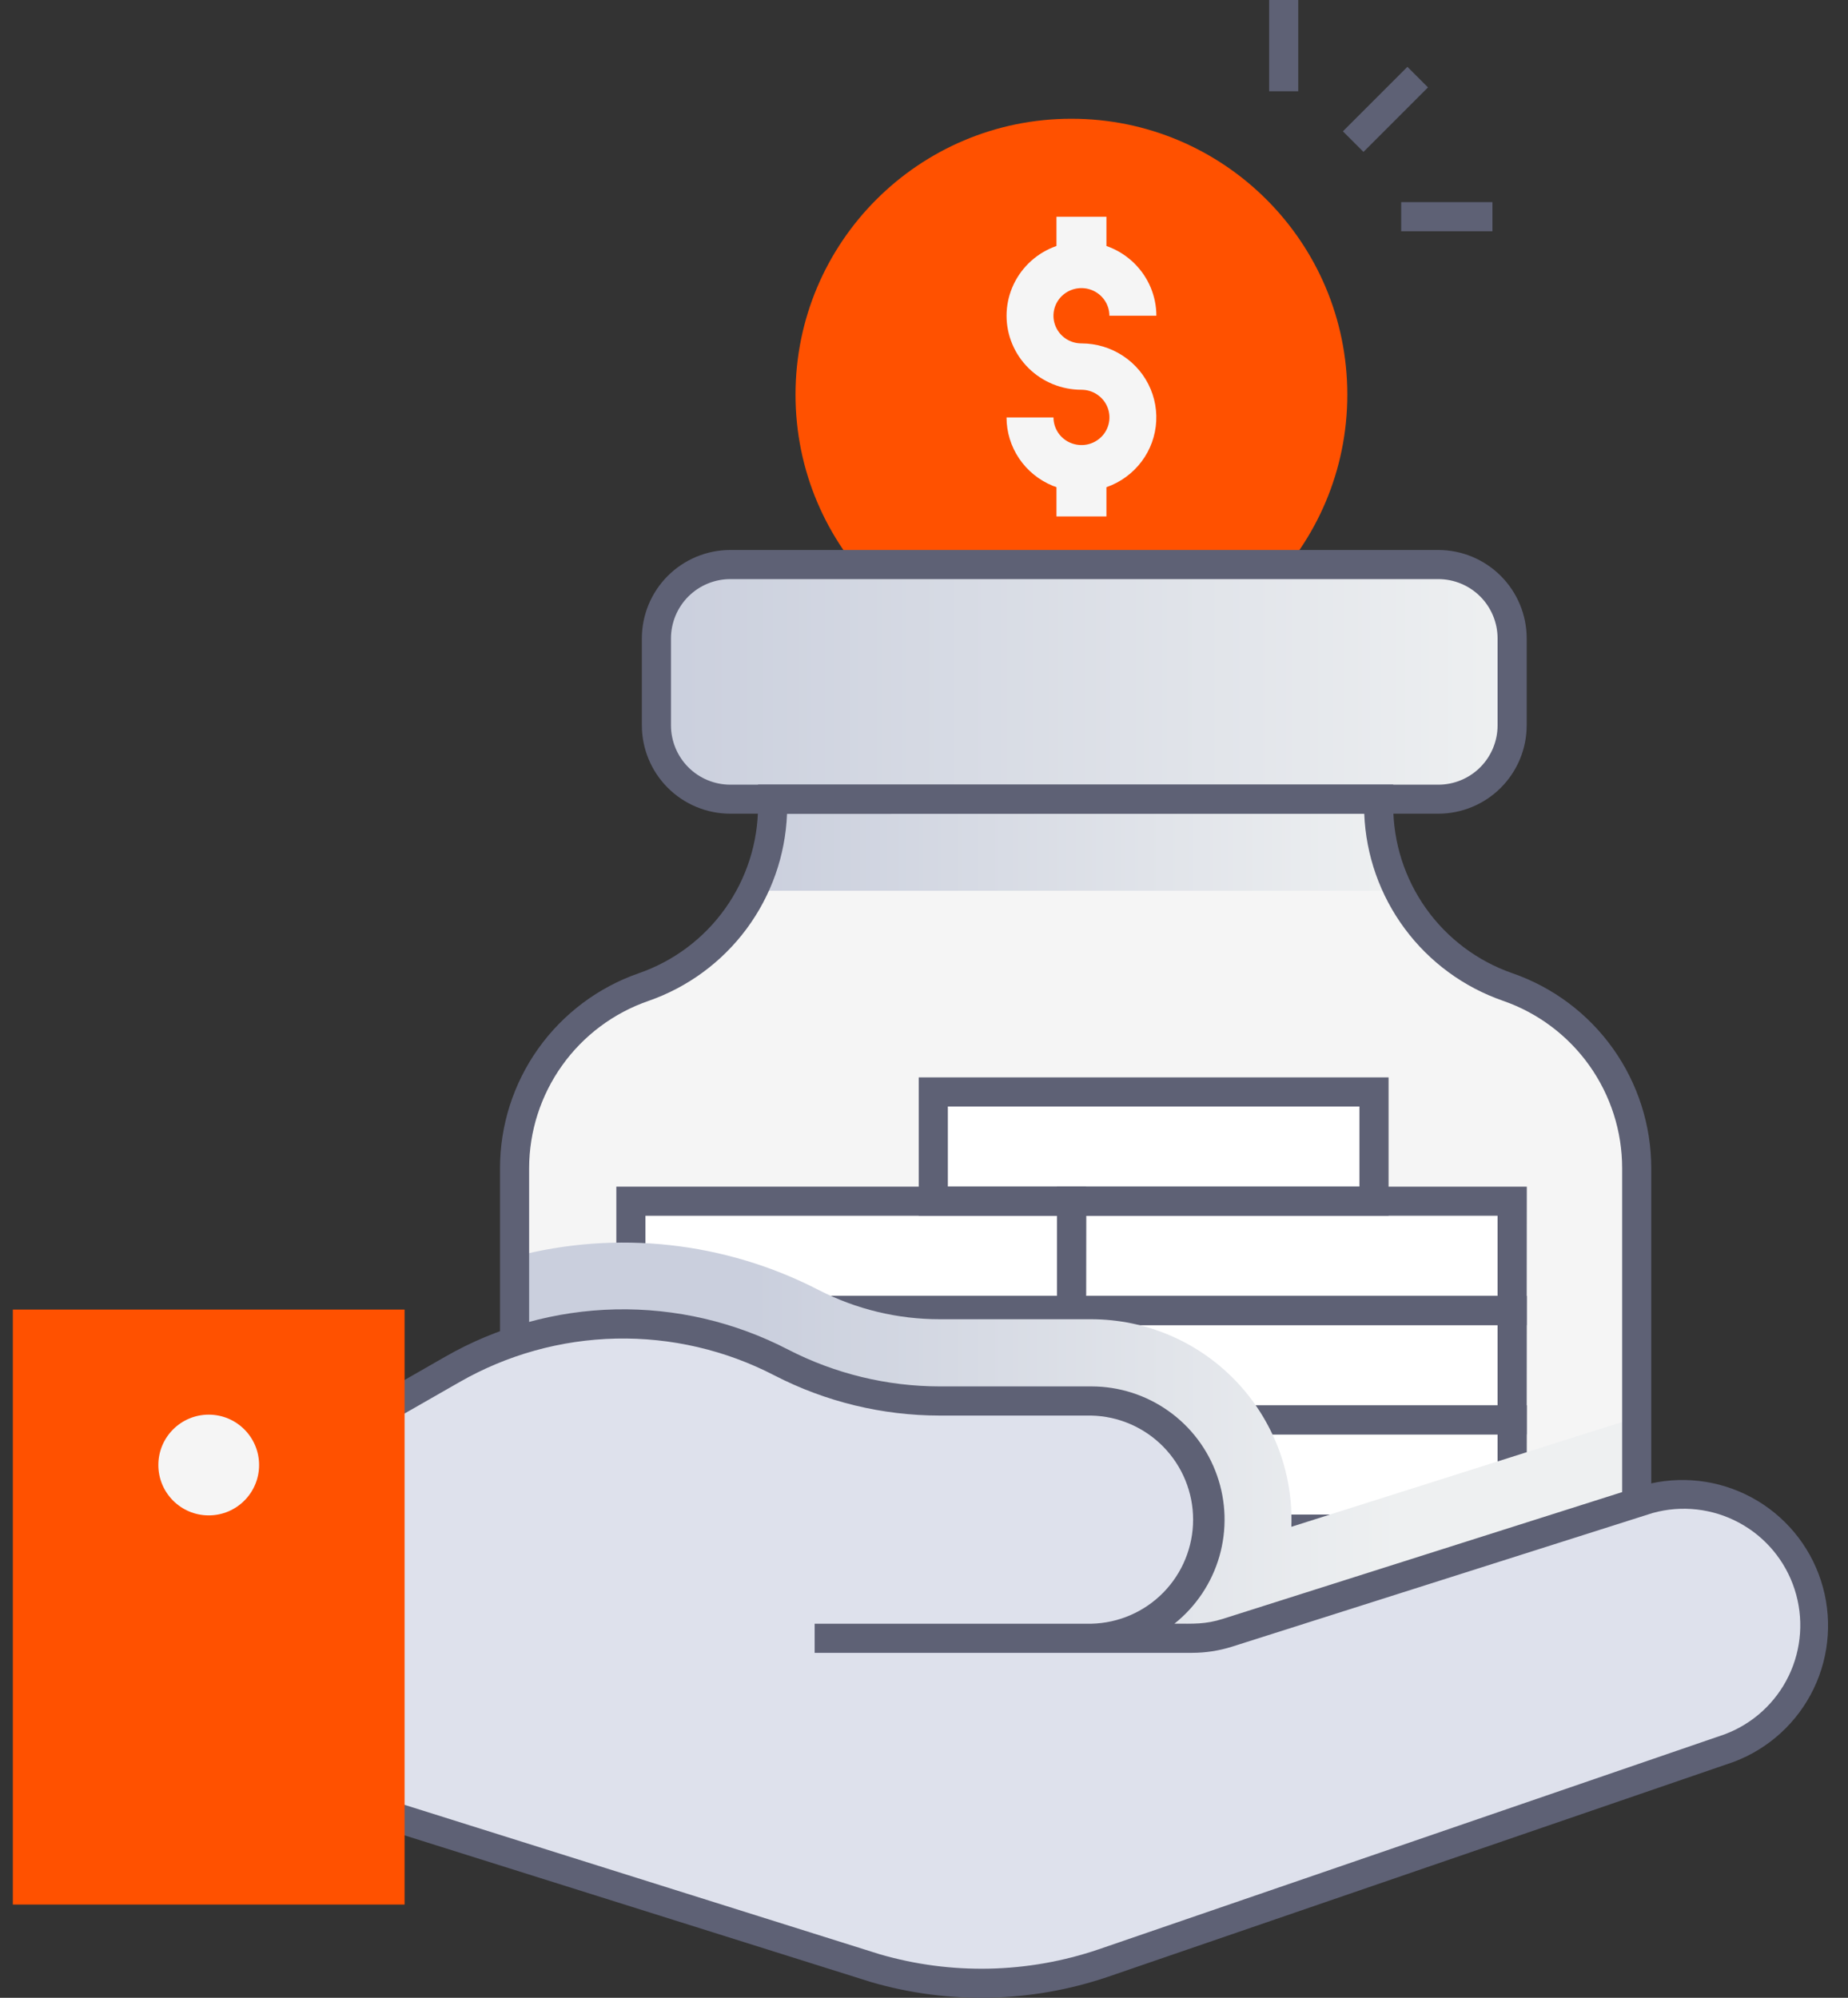
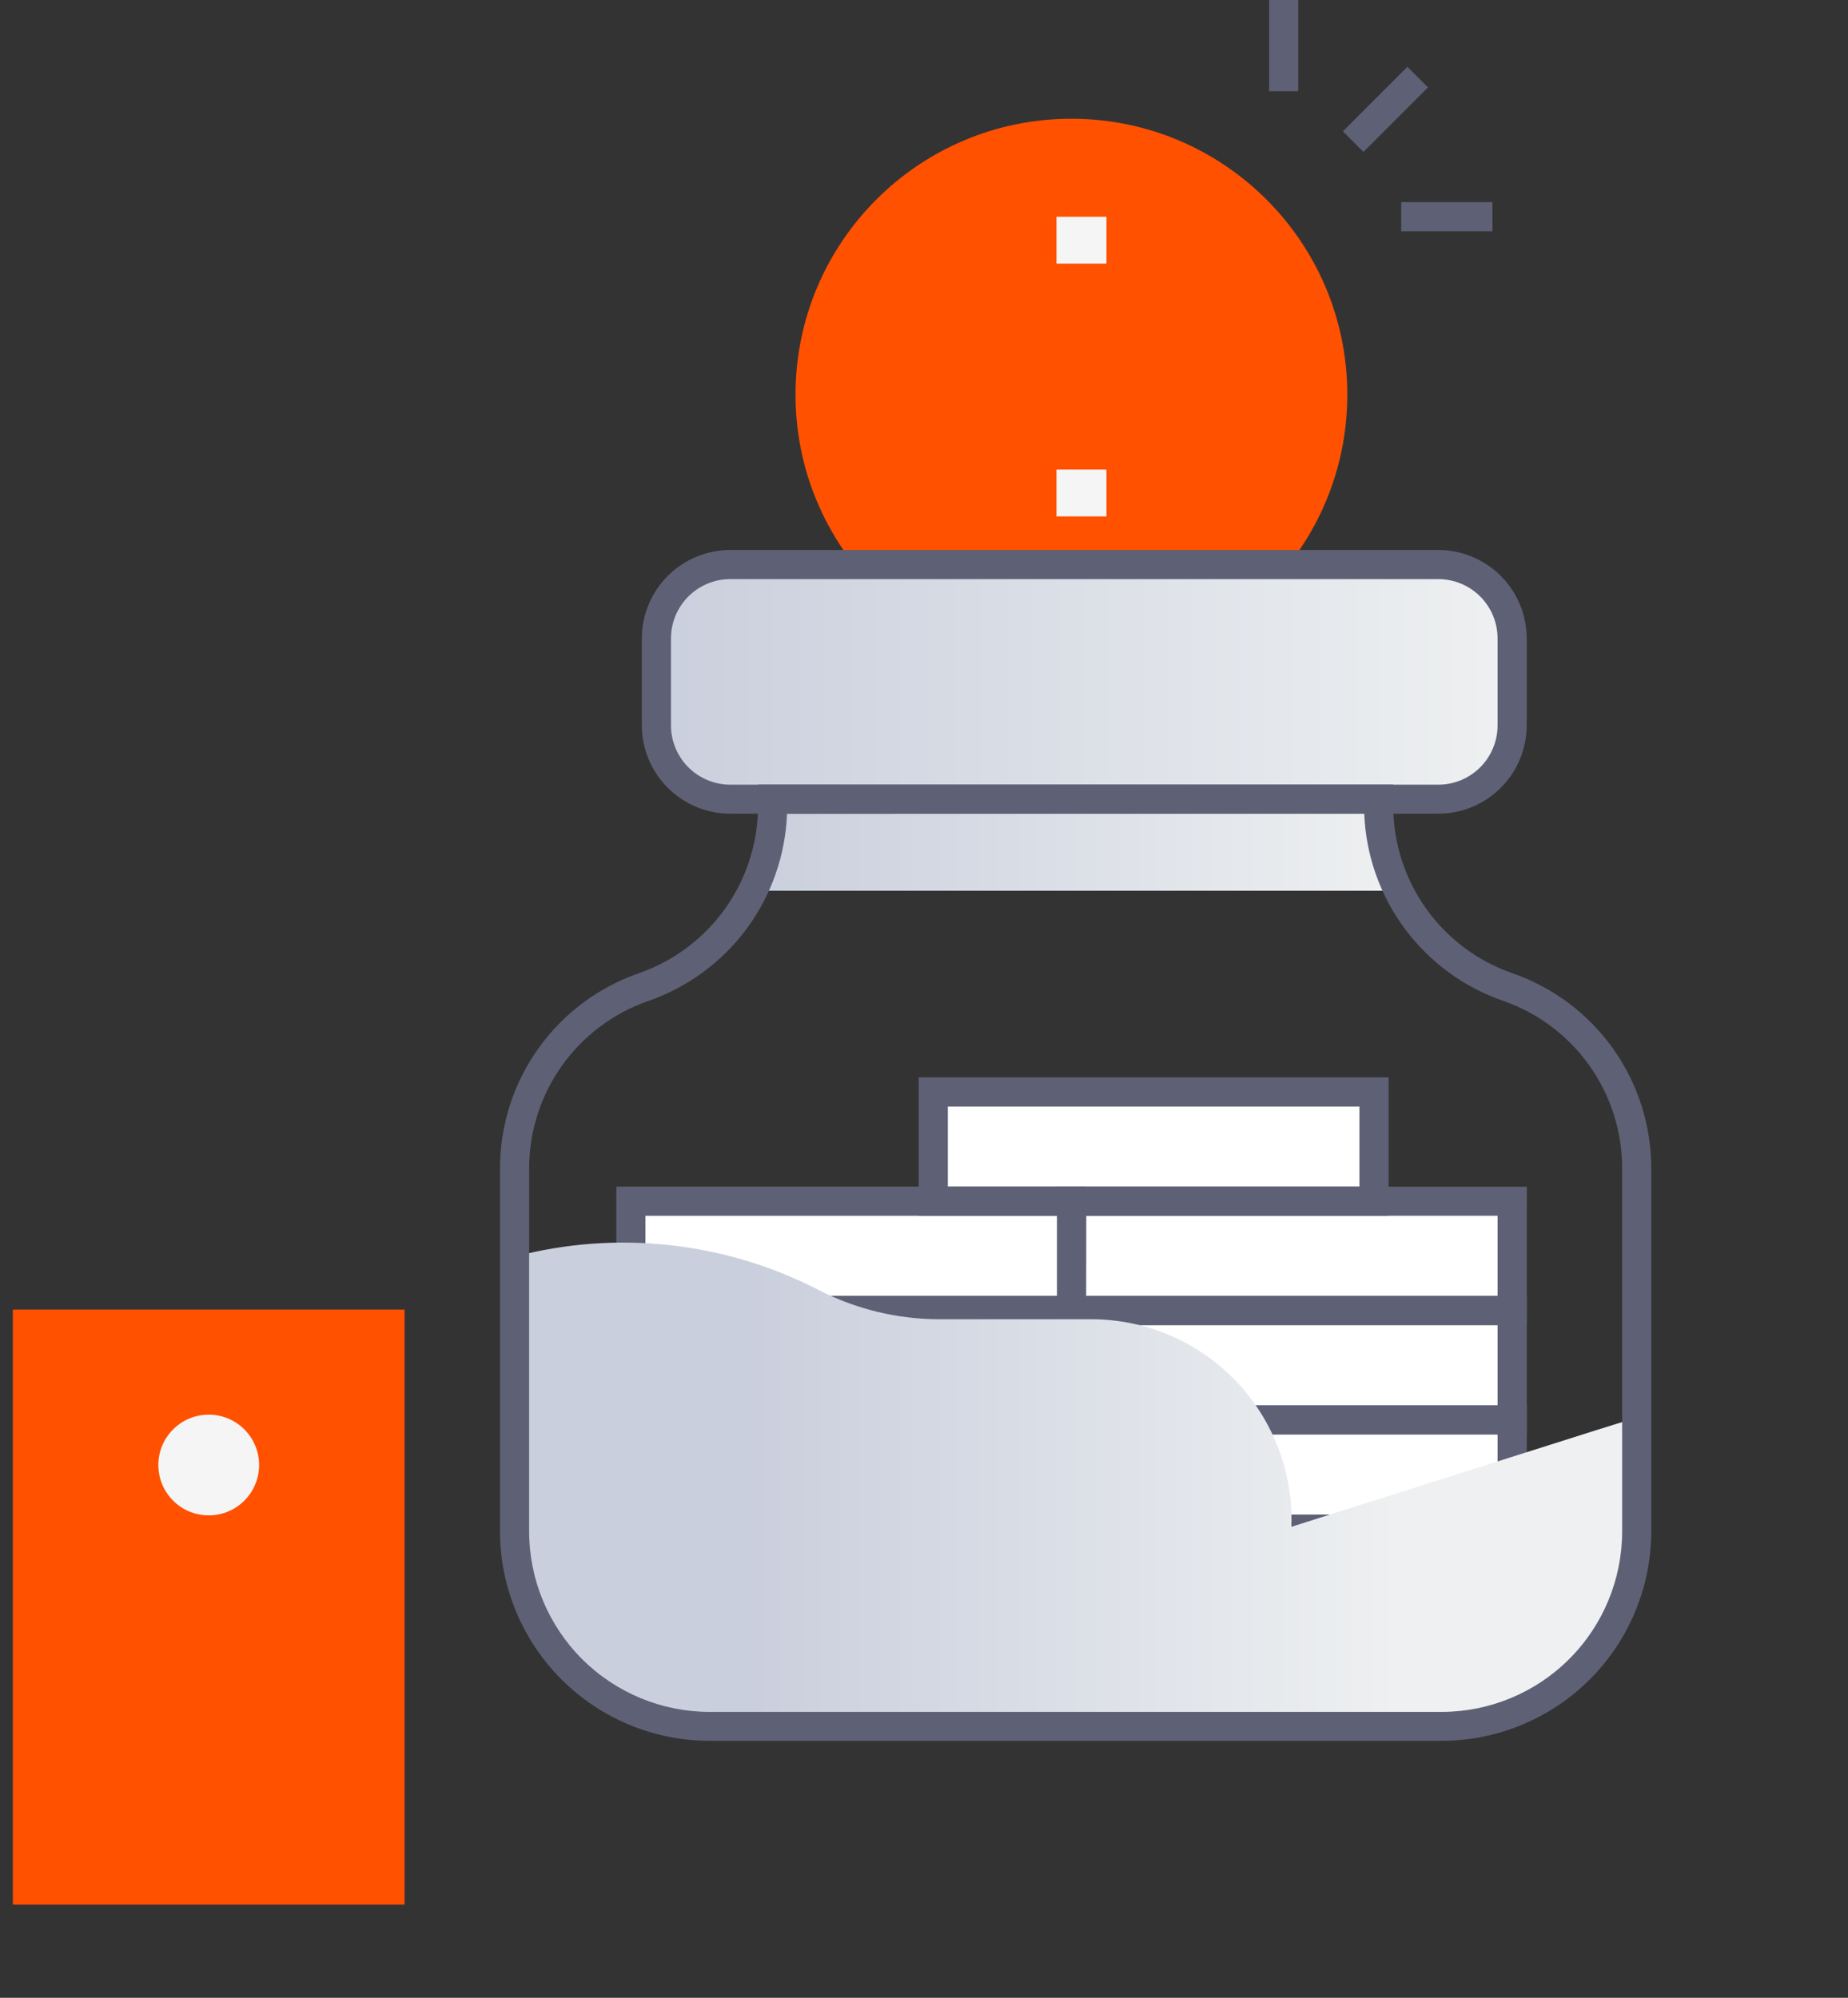
<svg xmlns="http://www.w3.org/2000/svg" width="74px" height="80px" viewBox="0 0 74 80" fill="none" transform="rotate(0) scale(1, 1)">
  <rect x="0" y="0" width="74" height="80" fill="#333333" stroke="none" />
-   <path d="M65.541 46.779V61.321C65.541 63.391 64.718 65.377 63.254 66.841C61.789 68.305 59.803 69.127 57.733 69.127H28.413C27.388 69.128 26.373 68.926 25.425 68.534C24.478 68.141 23.617 67.567 22.892 66.841C22.167 66.117 21.592 65.256 21.199 64.309C20.807 63.361 20.605 62.346 20.605 61.321V46.779C20.605 45.183 21.102 43.627 22.027 42.327C22.952 41.027 24.259 40.047 25.767 39.524C27.277 39.003 28.587 38.024 29.514 36.724C30.441 35.423 30.938 33.865 30.938 32.268V32.001H55.206V32.268C55.208 33.862 55.705 35.417 56.631 36.716C57.556 38.014 58.863 38.993 60.37 39.514C61.88 40.037 63.19 41.018 64.117 42.32C65.044 43.622 65.542 45.18 65.541 46.779Z" fill="#f5f5f5" />
  <path d="M55.999 35.669H30.153C30.677 34.611 30.949 33.447 30.947 32.268V32.001H55.206V32.268C55.205 33.447 55.477 34.611 55.999 35.669Z" fill="url(#paint0_linear_27_442)" />
  <path d="M42.903 61.233H60.551V65.61H42.903V61.233ZM42.903 56.857H60.551V61.233H42.903V56.857Z" fill="#ffffff" />
  <path d="M61.134 61.816H42.326V56.274H61.139L61.134 61.816ZM43.486 60.651H59.968V57.44H43.492L43.486 60.651Z" fill="#5e6175" />
  <path d="M42.903 52.48H60.551V56.857H42.903V52.48ZM42.903 48.102H60.551V52.479H42.903V48.102ZM37.372 43.726H55.02V48.102H37.372V43.726ZM25.257 56.857H42.905V61.233H25.257V56.857Z" fill="#ffffff" />
  <path d="M25.257 52.481H42.905V56.857H25.257V52.481ZM25.257 48.102H42.905V52.479H25.257V48.102Z" fill="#ffffff" />
  <path d="M61.134 66.195H42.326V60.65H61.139L61.134 66.195ZM43.486 65.028H59.968V61.816H43.492L43.486 65.028ZM61.134 57.44H42.326V51.895H61.139L61.134 57.44ZM43.486 56.274H59.968V53.061H43.492L43.486 56.274Z" fill="#5e6175" />
  <path d="M61.134 53.062H42.326V47.519H61.139L61.134 53.062ZM43.486 51.895H59.968V48.685H43.492L43.486 51.895Z" fill="#5e6175" />
  <path d="M55.603 48.685H36.789V43.143H55.603V48.685ZM37.955 47.519H54.437V44.309H37.955V47.519ZM43.492 61.816H24.68V56.274H43.492V61.816ZM25.846 60.65H42.326V57.44H25.846V60.65Z" fill="#5e6175" />
  <path d="M43.492 57.44H24.68V51.895H43.492V57.44ZM25.846 56.274H42.326V53.061H25.846V56.274Z" fill="#5e6175" />
  <path d="M43.492 53.062H24.68V47.519H43.492V53.062ZM25.846 51.895H42.326V48.685H25.846V51.895Z" fill="#5e6175" />
  <path d="M42.903 26.851C49.005 26.851 53.951 21.905 53.951 15.803C53.951 9.702 49.005 4.755 42.903 4.755C36.801 4.755 31.855 9.702 31.855 15.803C31.855 21.905 36.801 26.851 42.903 26.851Z" fill="#ff5100" />
-   <path d="M43.306 9.68C44.101 9.681 44.863 9.993 45.425 10.549C45.988 11.105 46.304 11.858 46.305 12.644L44.424 12.644C44.424 12.425 44.358 12.211 44.235 12.029C44.112 11.847 43.937 11.705 43.732 11.621C43.528 11.537 43.302 11.516 43.085 11.558C42.868 11.601 42.668 11.707 42.511 11.862C42.355 12.017 42.248 12.214 42.205 12.429C42.162 12.644 42.185 12.867 42.27 13.069C42.355 13.271 42.498 13.444 42.683 13.566C42.867 13.687 43.084 13.752 43.306 13.751C43.899 13.752 44.478 13.926 44.971 14.252C45.465 14.578 45.849 15.041 46.075 15.582C46.302 16.124 46.361 16.72 46.245 17.295C46.13 17.87 45.844 18.398 45.424 18.812C45.005 19.227 44.47 19.509 43.889 19.623C43.307 19.737 42.704 19.678 42.156 19.454C41.608 19.23 41.14 18.85 40.81 18.362C40.481 17.875 40.305 17.302 40.305 16.716L42.185 16.716C42.185 16.935 42.251 17.149 42.374 17.331C42.497 17.513 42.672 17.655 42.877 17.738C43.082 17.822 43.307 17.844 43.524 17.802C43.742 17.759 43.941 17.653 44.098 17.498C44.255 17.344 44.361 17.146 44.404 16.932C44.448 16.717 44.425 16.494 44.341 16.292C44.256 16.09 44.112 15.917 43.928 15.795C43.744 15.673 43.527 15.608 43.306 15.608C42.51 15.608 41.747 15.296 41.185 14.74C40.623 14.184 40.306 13.43 40.306 12.644C40.306 11.858 40.623 11.104 41.185 10.548C41.747 9.992 42.51 9.68 43.306 9.68Z" fill="#f5f5f5" />
  <path d="M42.305 10.556L42.305 8.68L44.305 8.68L44.305 10.556L42.305 10.556ZM42.305 20.68L42.305 18.804L44.305 18.804L44.305 20.68L42.305 20.68Z" fill="#f5f5f5" />
  <path d="M65.541 56.779V61.321C65.541 63.391 64.718 65.377 63.254 66.841C61.789 68.305 59.803 69.127 57.733 69.127H28.413C27.388 69.127 26.373 68.926 25.425 68.534C24.478 68.141 23.617 67.566 22.892 66.841C22.167 66.116 21.592 65.256 21.199 64.308C20.807 63.361 20.605 62.346 20.605 61.321V50.323C24.692 49.245 29.034 49.722 32.79 51.662C34.286 52.429 35.944 52.829 37.625 52.828H43.704C44.781 52.83 45.846 53.048 46.837 53.47C47.828 53.892 48.724 54.509 49.471 55.285C50.218 56.06 50.801 56.979 51.186 57.985C51.571 58.99 51.749 60.064 51.71 61.14C66.338 56.503 65.12 56.882 65.541 56.779Z" fill="url(#paint1_linear_27_442)" />
  <path d="M57.595 22.603H29.241C27.609 22.603 26.285 23.927 26.285 25.559V29.044C26.285 30.676 27.609 32 29.241 32H57.595C59.227 32 60.551 30.676 60.551 29.044V25.559C60.551 23.927 59.227 22.603 57.595 22.603Z" fill="#dee1ec" />
  <path d="M57.595 22.603H29.241C27.609 22.603 26.285 23.927 26.285 25.559V29.044C26.285 30.676 27.609 32 29.241 32H57.595C59.227 32 60.551 30.676 60.551 29.044V25.559C60.551 23.927 59.227 22.603 57.595 22.603Z" fill="url(#paint2_linear_27_442)" />
  <path d="M57.595 32.584H29.241C28.303 32.583 27.403 32.21 26.74 31.547C26.076 30.883 25.703 29.984 25.702 29.046V25.559C25.704 24.622 26.078 23.723 26.741 23.06C27.405 22.398 28.304 22.025 29.241 22.024H57.595C58.533 22.025 59.433 22.398 60.096 23.062C60.76 23.725 61.133 24.625 61.134 25.563V29.049C61.132 29.987 60.758 30.886 60.095 31.548C59.431 32.211 58.532 32.583 57.595 32.584ZM29.241 23.19C28.612 23.191 28.009 23.442 27.564 23.886C27.12 24.331 26.869 24.934 26.868 25.563V29.049C26.869 29.678 27.12 30.281 27.564 30.726C28.009 31.171 28.612 31.421 29.241 31.422H57.595C58.224 31.422 58.827 31.172 59.272 30.727C59.717 30.282 59.967 29.678 59.968 29.049V25.559C59.966 24.931 59.715 24.328 59.271 23.884C58.826 23.44 58.223 23.191 57.595 23.19H29.241ZM53.774 5.259L56.357 2.676L57.181 3.5L54.598 6.083L53.774 5.259ZM56.108 8.094H59.762V9.26H56.108V8.094ZM50.82 0H51.986V3.654H50.82V0Z" fill="#5e6175" />
  <path d="M57.733 69.71H28.411C26.187 69.708 24.055 68.823 22.482 67.25C20.909 65.677 20.024 63.545 20.022 61.321V46.779C20.023 45.062 20.558 43.389 21.554 41.99C22.549 40.592 23.955 39.538 25.576 38.974C26.97 38.491 28.18 37.587 29.036 36.385C29.893 35.183 30.354 33.745 30.355 32.269V31.418H55.789V32.269C55.79 33.744 56.25 35.181 57.105 36.382C57.96 37.583 59.168 38.489 60.56 38.972C62.184 39.534 63.591 40.588 64.588 41.987C65.585 43.386 66.121 45.061 66.122 46.779V61.321C66.12 63.545 65.235 65.677 63.662 67.25C62.09 68.823 59.957 69.708 57.733 69.71ZM31.515 32.592C31.45 34.254 30.886 35.857 29.896 37.194C28.906 38.53 27.536 39.536 25.965 40.082C24.57 40.564 23.361 41.469 22.505 42.671C21.649 43.873 21.189 45.311 21.188 46.786V61.328C21.19 63.244 21.952 65.08 23.306 66.434C24.66 67.788 26.496 68.55 28.411 68.552H57.733C59.648 68.55 61.484 67.788 62.838 66.434C64.193 65.08 64.954 63.244 64.956 61.328V46.779C64.956 45.304 64.496 43.867 63.641 42.665C62.786 41.464 61.578 40.559 60.185 40.076C58.613 39.531 57.242 38.525 56.251 37.188C55.259 35.851 54.694 34.247 54.629 32.584L31.515 32.592Z" fill="#5e6175" />
-   <path d="M43.704 65.602C44.947 65.577 46.131 65.065 47.001 64.177C47.872 63.289 48.359 62.095 48.359 60.852C48.359 59.608 47.872 58.414 47.001 57.526C46.131 56.638 44.947 56.126 43.704 56.101H37.625C35.421 56.101 33.249 55.573 31.291 54.562C29.244 53.504 26.965 52.975 24.661 53.024C22.357 53.074 20.102 53.699 18.102 54.844L15.533 56.315V72.676L35.052 78.815C38.041 79.683 41.223 79.615 44.172 78.621L69.241 70.01C70.513 69.54 71.552 68.596 72.144 67.377C72.735 66.158 72.831 64.757 72.413 63.468C71.995 62.179 71.094 61.102 69.899 60.462C68.704 59.823 67.308 59.67 66.004 60.036L49.145 65.388C48.687 65.531 48.21 65.603 47.73 65.604L43.704 65.602Z" fill="#dee1ec" />
-   <path d="M34.891 79.374L14.95 73.103V55.977L17.812 54.338C19.895 53.141 22.245 52.486 24.647 52.434C27.049 52.383 29.425 52.936 31.558 54.043C33.434 55.009 35.514 55.515 37.625 55.518H43.704C44.809 55.518 45.887 55.862 46.789 56.502C47.691 57.141 48.371 58.045 48.736 59.089C49.102 60.132 49.133 61.264 48.828 62.326C48.522 63.388 47.893 64.329 47.029 65.019C47.785 65.019 48.259 65.052 48.972 64.825L65.827 59.474C67.273 59.077 68.817 59.252 70.137 59.963C71.457 60.675 72.453 61.867 72.916 63.294C73.38 64.72 73.276 66.27 72.627 67.622C71.977 68.974 70.831 70.023 69.428 70.552L44.359 79.163C41.299 80.201 37.994 80.275 34.891 79.374ZM16.116 72.248L35.227 78.257C38.097 79.092 41.155 79.024 43.986 78.063L69.055 69.452C70.181 69.032 71.102 68.194 71.625 67.112C72.148 66.029 72.233 64.787 71.862 63.644C71.492 62.501 70.695 61.544 69.636 60.975C68.578 60.405 67.341 60.266 66.183 60.586L49.322 65.944C48.807 66.105 48.27 66.187 47.73 66.187H32.621V65.021H43.698C44.788 64.997 45.825 64.548 46.587 63.769C47.349 62.99 47.776 61.943 47.776 60.853C47.776 59.763 47.349 58.717 46.587 57.938C45.825 57.159 44.788 56.709 43.698 56.686H37.625C35.326 56.684 33.061 56.134 31.017 55.081C29.058 54.064 26.874 53.556 24.667 53.603C22.459 53.651 20.3 54.252 18.386 55.353L16.11 56.655L16.116 72.248Z" fill="#5e6175" />
  <path d="M16.201 52.441V76.267H0.514V52.441H16.201Z" fill="#ff5100" />
  <path d="M8.358 60.683C9.472 60.683 10.375 59.78 10.375 58.666C10.375 57.552 9.472 56.649 8.358 56.649C7.244 56.649 6.341 57.552 6.341 58.666C6.341 59.78 7.244 60.683 8.358 60.683Z" fill="#f5f5f5" />
  <defs>
    <linearGradient id="paint0_linear_27_442" x1="30.143" y1="33.834" x2="55.999" y2="33.834" gradientUnits="userSpaceOnUse">
      <stop stop-color="#cacfdd" data-originalstopcolor="#cacfdd" />
      <stop offset="1" stop-color="#eef0f1" data-originalstopcolor="#eef0f1" />
    </linearGradient>
    <linearGradient id="paint1_linear_27_442" x1="30.143" y1="33.834" x2="55.999" y2="33.834" gradientUnits="userSpaceOnUse">
      <stop stop-color="#cacfdd" data-originalstopcolor="#cacfdd" />
      <stop offset="1" stop-color="#eef0f1" data-originalstopcolor="#eef0f1" />
    </linearGradient>
    <linearGradient id="paint2_linear_27_442" x1="26.285" y1="27.302" x2="60.551" y2="27.302" gradientUnits="userSpaceOnUse">
      <stop stop-color="#cacfdd" data-originalstopcolor="#cacfdd" />
      <stop offset="1" stop-color="#eef0f1" data-originalstopcolor="#eef0f1" />
    </linearGradient>
  </defs>
</svg>